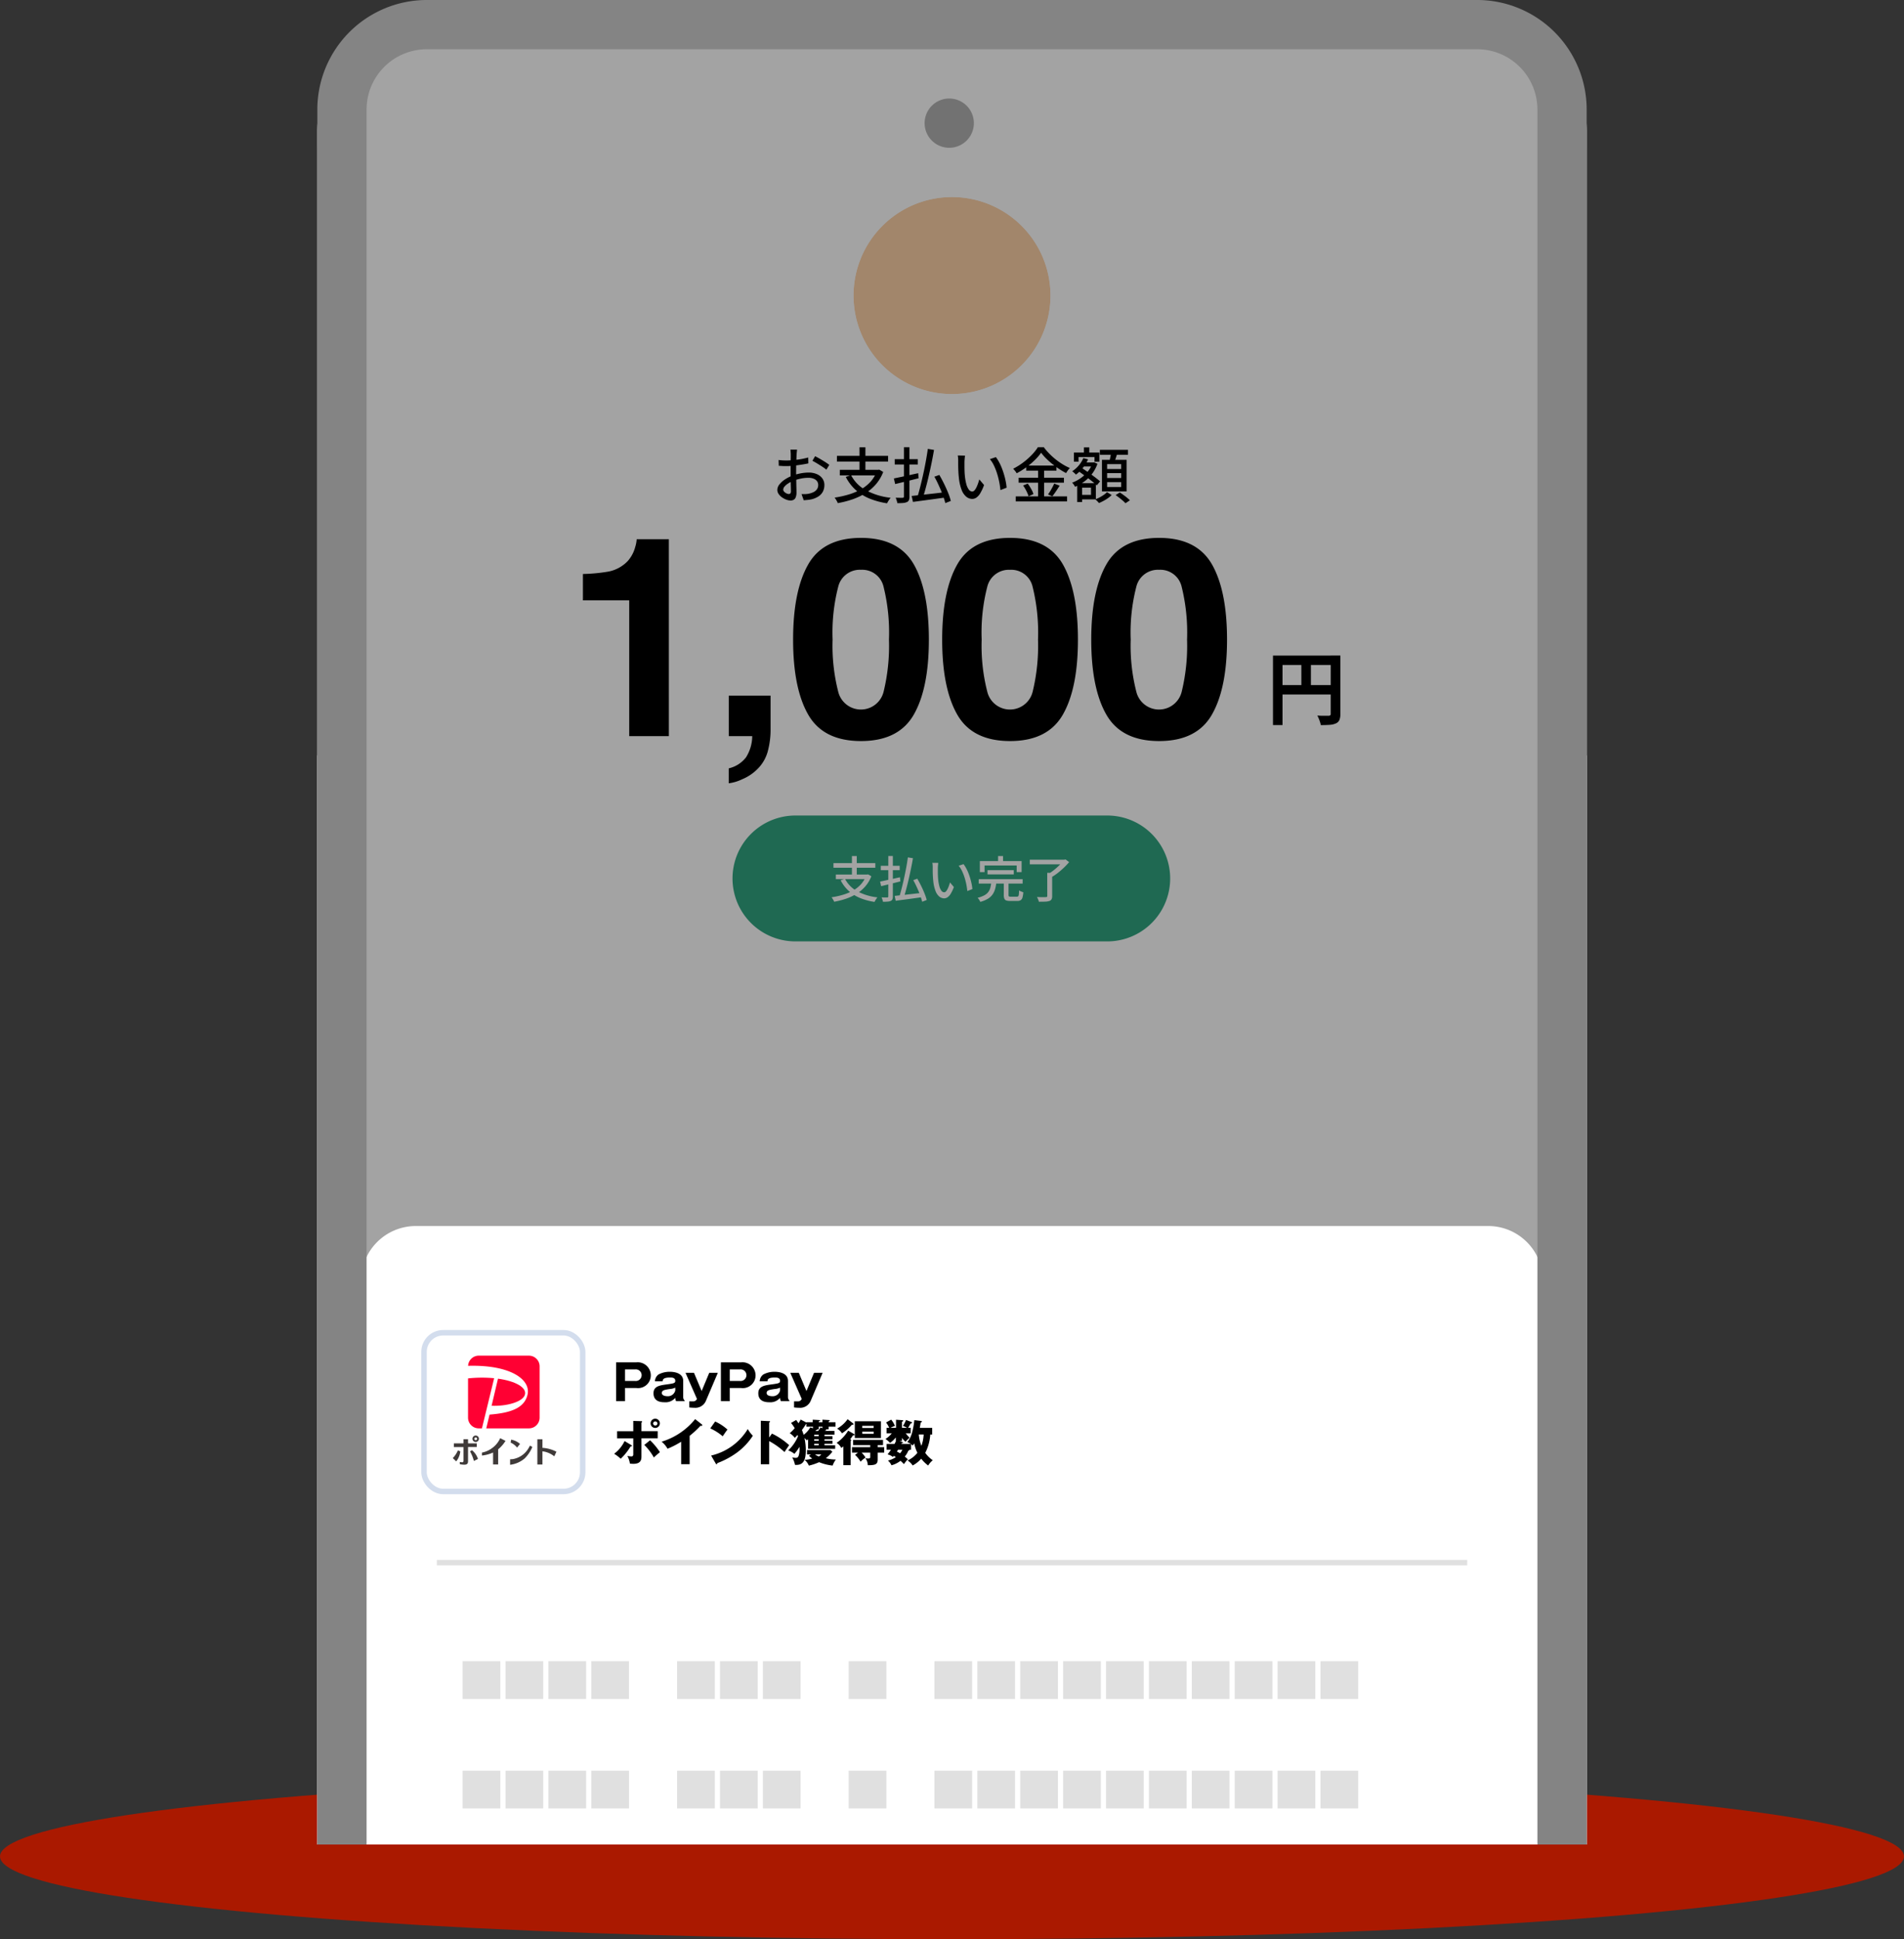
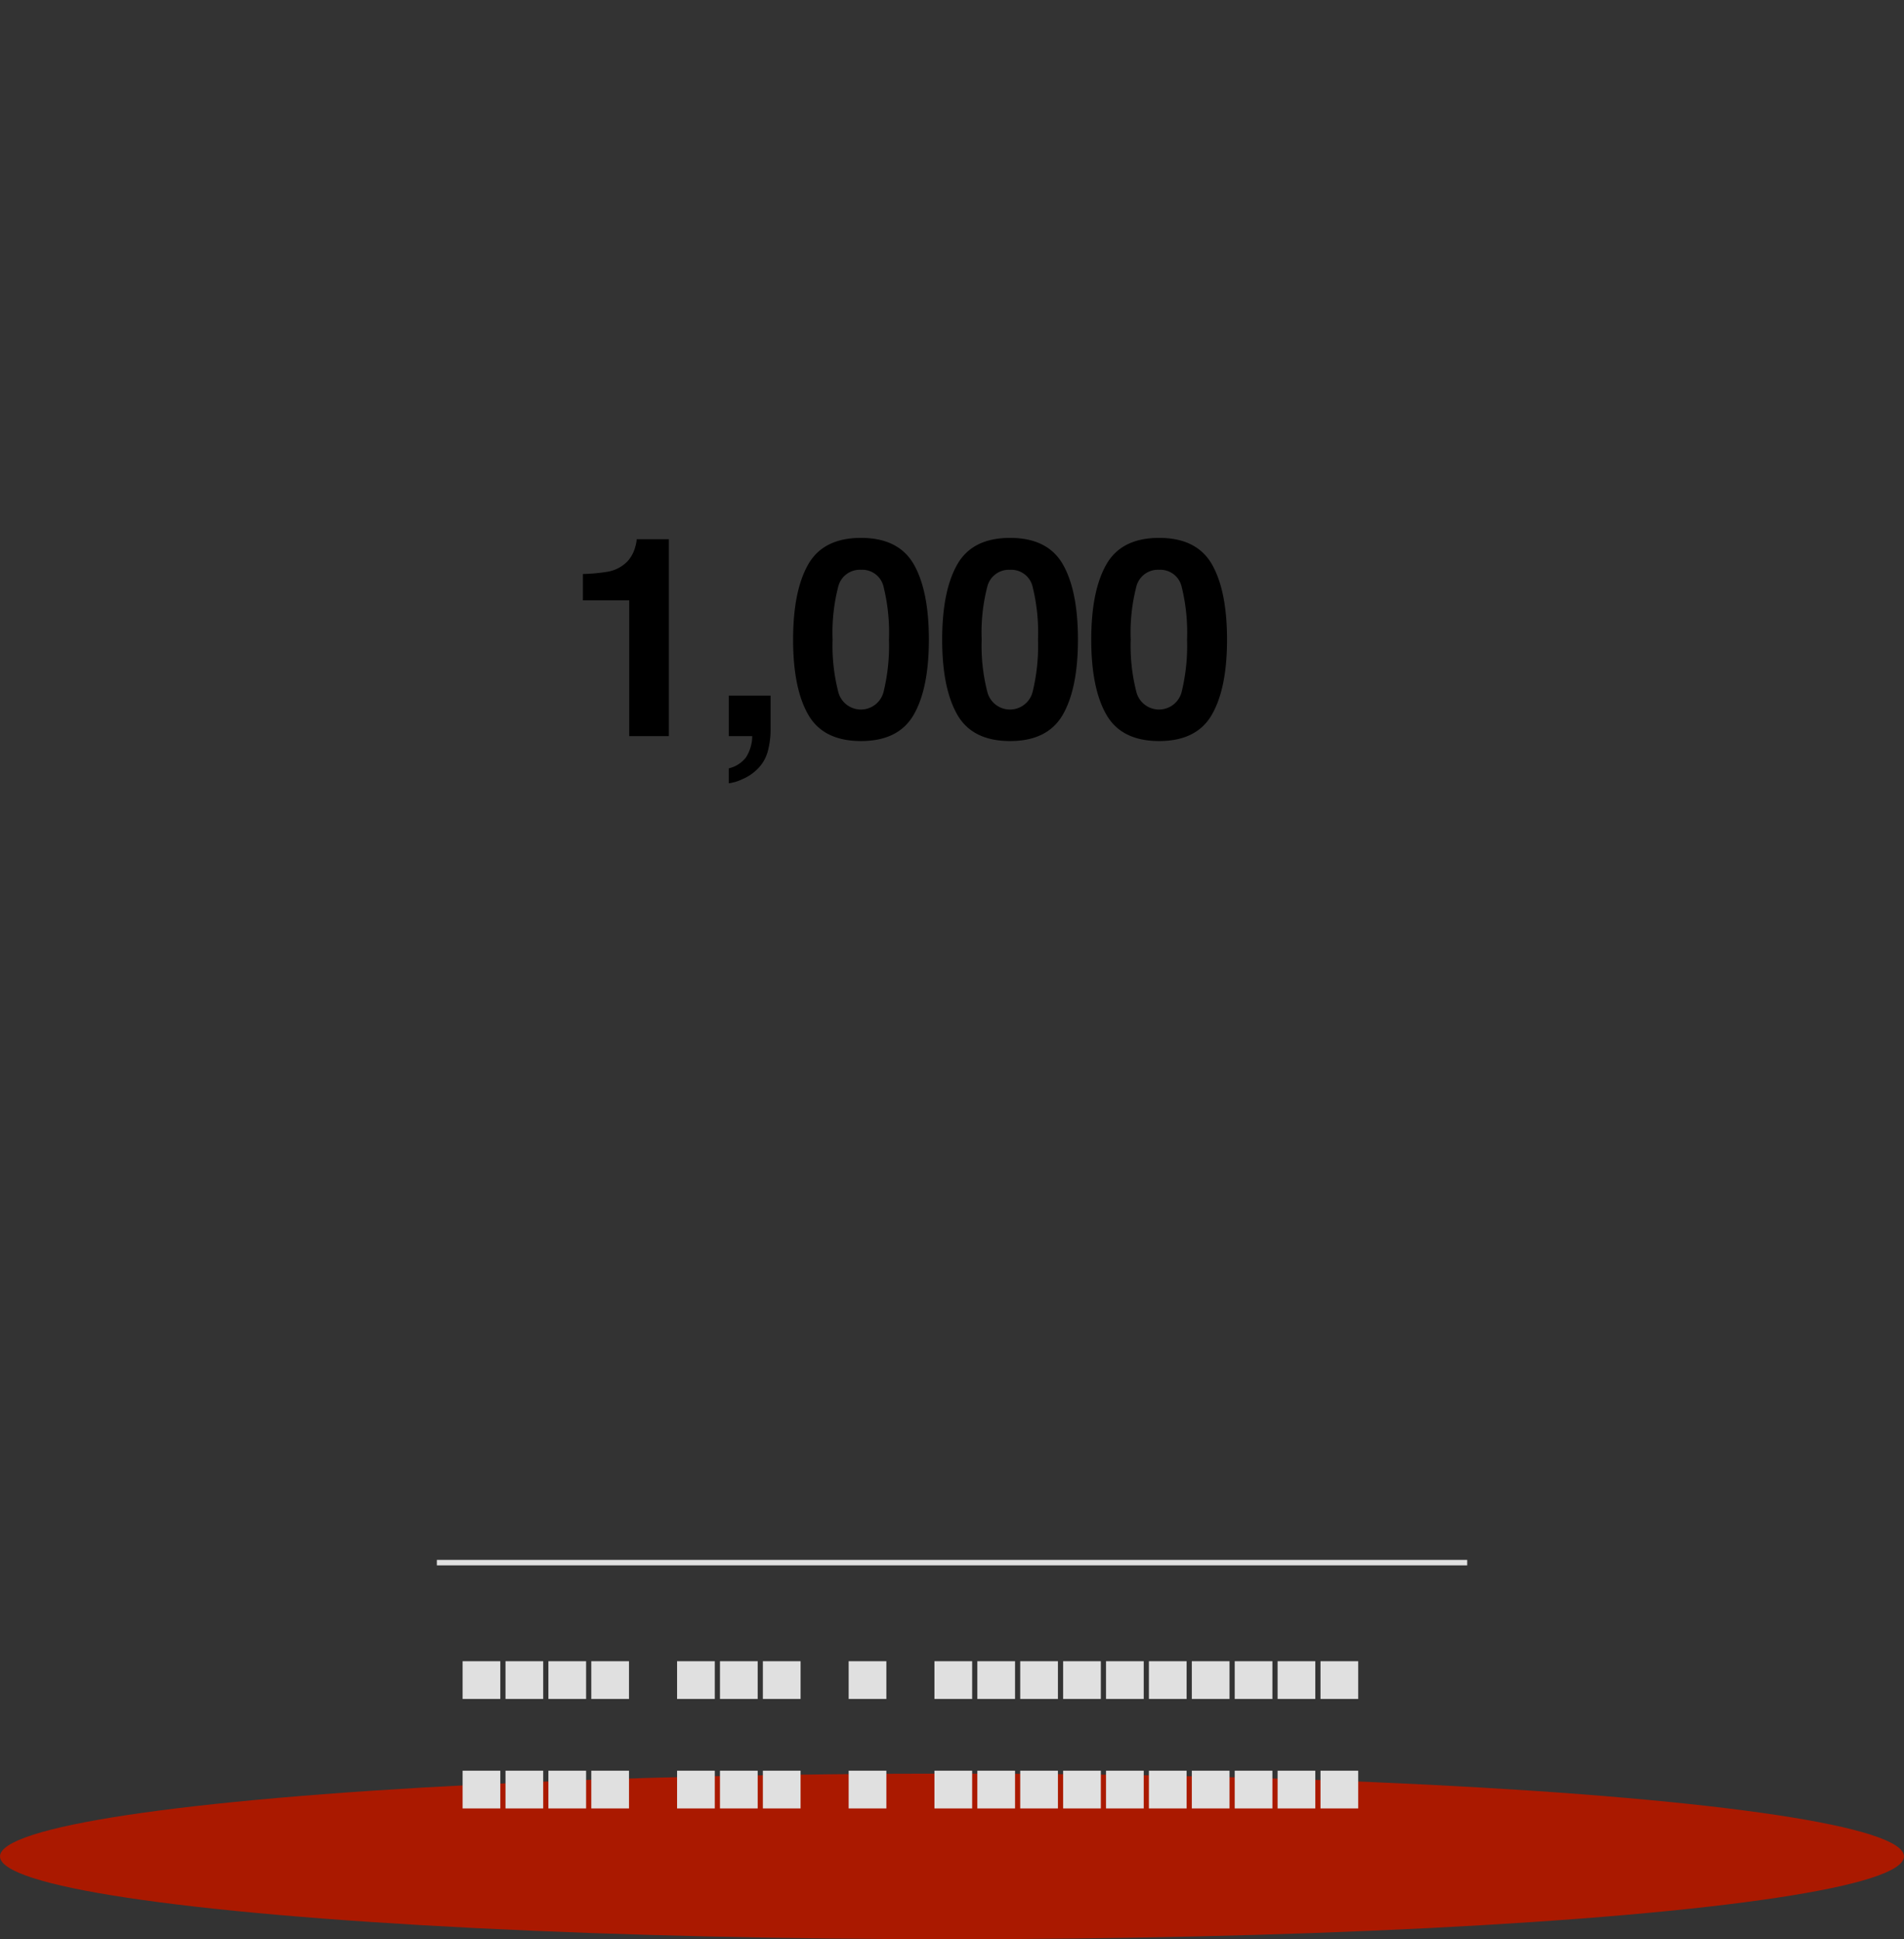
<svg xmlns="http://www.w3.org/2000/svg" width="276" height="280.999" viewBox="0 0 276 280.999">
  <rect x="0" y="0" width="276" height="280.999" fill="#333333" stroke="none" />
  <defs>
    <clipPath id="a">
-       <rect width="183.999" height="267.275" transform="translate(0.001 0.001)" fill="none" />
-     </clipPath>
+       </clipPath>
    <clipPath id="b">
      <rect width="183.999" height="337.068" transform="translate(0 3.173)" fill="none" />
    </clipPath>
    <clipPath id="d">
      <rect width="130.702" height="26.556" transform="translate(20.621 240.72)" fill="none" />
    </clipPath>
  </defs>
  <g transform="translate(-59 -337.001)">
    <ellipse cx="138" cy="12" rx="138" ry="12" transform="translate(59 594)" fill="#aa1900" />
    <g transform="translate(105 337)">
      <g clip-path="url(#a)">
        <path d="M0,109.449H184V318.034a19.034,19.034,0,0,1-19.034,19.035H19.034A19.034,19.034,0,0,1,0,318.034Z" fill="#efefef" />
        <path d="M19.034,0h145.93A19.034,19.034,0,0,1,184,19.035v299a19.035,19.035,0,0,1-19.035,19.035H19.034A19.034,19.034,0,0,1,0,318.034v-299A19.034,19.034,0,0,1,19.034,0" fill="#fff" />
        <path d="M91.6,14.277a3.569,3.569,0,1,1-3.569,3.569A3.569,3.569,0,0,1,91.6,14.277" fill="#b2b2b2" />
        <path d="M19.034,42.828h145.93A3.173,3.173,0,0,1,168.137,46V146.724a3.173,3.173,0,0,1-3.173,3.173H19.034a3.172,3.172,0,0,1-3.172-3.173V46a3.172,3.172,0,0,1,3.172-3.172" fill="#fff" />
        <path d="M92,28.553A14.276,14.276,0,1,1,77.724,42.829,14.276,14.276,0,0,1,92,28.553" fill="#fdd1a7" />
        <path d="M92,27.363A15.465,15.465,0,1,1,76.535,42.828,15.465,15.465,0,0,1,92,27.363Z" fill="none" stroke="#fff" stroke-width="2.379" />
        <path d="M138.529,94.993h9.029v1.369h-7.646v8.706h-1.383Zm.75,4.283h8.3v1.359h-8.3Zm3.362-3.535h1.386v4.214h-1.382Zm4.261-.749h1.393v8.464a2.214,2.214,0,0,1-.138.872.975.975,0,0,1-.495.489,2.46,2.46,0,0,1-.892.213q-.536.041-1.307.041a3.836,3.836,0,0,0-.115-.449c-.053-.169-.115-.336-.184-.5a4.528,4.528,0,0,0-.208-.433q.333.024.674.03t.6,0h.369a.383.383,0,0,0,.231-.074.28.28,0,0,0,.069-.214Z" />
        <path d="M69.4,118.173H114.6a9.121,9.121,0,0,1,0,18.241H69.4a9.121,9.121,0,1,1,0-18.241" fill="#31a581" />
        <path d="M79.565,126.722h.142l.129-.022.471.272a4.976,4.976,0,0,1-.872,1.466,5.439,5.439,0,0,1-1.254,1.064,7.681,7.681,0,0,1-1.537.725,11.288,11.288,0,0,1-1.735.442.872.872,0,0,0-.089-.214l-.143-.243a1.379,1.379,0,0,0-.139-.192,11.586,11.586,0,0,0,1.677-.368,7.055,7.055,0,0,0,1.452-.614,4.521,4.521,0,0,0,1.147-.917,3.862,3.862,0,0,0,.749-1.269Zm-4.747-1.656h6.067v.671H74.818Zm.343,1.656h4.618v.664H75.161Zm1.327.621a4.269,4.269,0,0,0,1.77,1.8,7.969,7.969,0,0,0,2.935.888,1.952,1.952,0,0,0-.154.2c-.054.079-.106.158-.153.238s-.088.158-.121.221a9.027,9.027,0,0,1-2.135-.581,5.676,5.676,0,0,1-1.624-1.031,5.384,5.384,0,0,1-1.145-1.518Zm1.007-3.3h.7v2.977h-.7Z" fill="#fff" />
        <path d="M81.577,127.743c.238-.048.514-.1.828-.172s.648-.139,1-.217.7-.159,1.056-.232l.05.6-.978.242-.952.238q-.46.116-.853.207Zm.1-2.285h2.741v.634H81.677Zm1.092-1.42h.657v5.846a1.078,1.078,0,0,1-.068.439.458.458,0,0,1-.238.225,1.4,1.4,0,0,1-.446.1c-.183.016-.41.025-.682.024a2.332,2.332,0,0,0-.079-.317,2.467,2.467,0,0,0-.121-.317c.176,0,.343.008.5.01s.267,0,.325,0a.189.189,0,0,0,.114-.039.157.157,0,0,0,.035-.118Zm.921,5.782c.317-.033.688-.074,1.121-.121l1.381-.154q.73-.079,1.46-.167l.021.627-1.37.19q-.693.1-1.325.178t-1.138.154Zm1.913-5.581.735.119c-.079.476-.173.971-.278,1.483s-.215,1.022-.332,1.53-.237,1-.36,1.456-.245.881-.364,1.257l-.635-.143q.171-.562.35-1.269t.346-1.47q.167-.768.307-1.528t.232-1.438m.778,3.305.585-.215q.286.486.561,1.046c.184.373.346.737.489,1.092a6.957,6.957,0,0,1,.317.946l-.657.257c-.047-.2-.116-.429-.2-.689s-.19-.528-.307-.806-.242-.556-.375-.839-.269-.545-.407-.793" fill="#fff" />
        <path d="M90.017,125.038a1.808,1.808,0,0,0-.035.242c-.011.1-.019.191-.026.286s-.01.176-.01.242v.493c0,.18,0,.365.01.555s.018.375.036.561a6.1,6.1,0,0,0,.171.985,1.943,1.943,0,0,0,.293.657.519.519,0,0,0,.415.238.364.364,0,0,0,.257-.128,1.466,1.466,0,0,0,.227-.344,3.91,3.91,0,0,0,.2-.467c.059-.169.111-.332.153-.489l.564.664a5.566,5.566,0,0,1-.453.967,1.667,1.667,0,0,1-.461.517.875.875,0,0,1-.5.159,1.106,1.106,0,0,1-.682-.246,1.921,1.921,0,0,1-.56-.81,5.493,5.493,0,0,1-.335-1.507q-.036-.318-.054-.678t-.022-.693V125.7c0-.092,0-.2-.01-.333a1.843,1.843,0,0,0-.046-.339Zm3.654.178a4.5,4.5,0,0,1,.375.581,6.083,6.083,0,0,1,.332.714q.15.385.268.785c.078.267.144.531.2.793a6.422,6.422,0,0,1,.107.743l-.735.285c-.031-.325-.079-.649-.142-.97a9.829,9.829,0,0,0-.257-1,7.287,7.287,0,0,0-.368-.935,3.538,3.538,0,0,0-.483-.761Z" fill="#fff" />
        <path d="M97.695,127.878h.728a5.334,5.334,0,0,1-.172.939,2.642,2.642,0,0,1-.367.789,2.257,2.257,0,0,1-.674.624,4.165,4.165,0,0,1-1.11.454,1.732,1.732,0,0,0-.1-.2c-.044-.075-.091-.148-.142-.218a1.169,1.169,0,0,0-.151-.171,3.893,3.893,0,0,0,.981-.361,1.77,1.77,0,0,0,.579-.488,1.822,1.822,0,0,0,.293-.624,5.122,5.122,0,0,0,.131-.747m-1.813-.476h6.361v.635H95.878Zm.159-2.626h6.053v1.6h-.714v-.957H96.721v.957h-.685Zm1.11,1.32h3.807v.613H97.147Zm1.535-2.048H99.4v1.206h-.721Zm.828,3.747h.685v1.892c0,.109.02.178.058.207a.51.51,0,0,0,.264.042h.885a.267.267,0,0,0,.192-.06.446.446,0,0,0,.093-.257,4.825,4.825,0,0,0,.036-.589,1.079,1.079,0,0,0,.179.1c.073.034.148.065.224.093s.149.052.211.071a3.435,3.435,0,0,1-.125.774.653.653,0,0,1-.268.382.93.93,0,0,1-.485.107h-1.031a1.681,1.681,0,0,1-.564-.074.466.466,0,0,1-.278-.268,1.4,1.4,0,0,1-.079-.521Z" fill="#fff" />
-         <path d="M103.277,124.573h5.082v.671h-5.082Zm2.527,1.9h.714v3.37a.963.963,0,0,1-.093.475.555.555,0,0,1-.317.243,2.314,2.314,0,0,1-.608.093c-.246.009-.549.014-.906.014a1.948,1.948,0,0,0-.11-.342,2.671,2.671,0,0,0-.168-.344c.185.01.368.016.545.018s.335,0,.468,0a2.751,2.751,0,0,0,.279-.007.247.247,0,0,0,.159-.036.16.16,0,0,0,.044-.128Zm2.305-1.9h.186l.158-.044.528.393a9.446,9.446,0,0,1-.732.779q-.417.4-.872.76a7.534,7.534,0,0,1-.9.617,1.1,1.1,0,0,0-.132-.164c-.055-.057-.11-.114-.168-.172a1.135,1.135,0,0,0-.159-.135,7.134,7.134,0,0,0,.6-.407q.3-.228.585-.486t.518-.506a4.289,4.289,0,0,0,.385-.464Z" fill="#fff" />
        <path d="M69.544,65.15a1.421,1.421,0,0,0-.026.2c-.006.079-.013.158-.022.245s-.016.159-.021.231c-.007.15-.014.33-.023.536s-.017.43-.026.672-.014.483-.016.724-.005.476-.005.693,0,.481.009.759.012.555.017.825.012.522.018.751.008.411.008.544a1.918,1.918,0,0,1-.109.724.7.7,0,0,1-.3.366.9.9,0,0,1-.449.106,1.792,1.792,0,0,1-.61-.122,2.724,2.724,0,0,1-.629-.332,1.922,1.922,0,0,1-.488-.489,1.026,1.026,0,0,1-.192-.593,1.3,1.3,0,0,1,.309-.8,3.351,3.351,0,0,1,.816-.728,5.319,5.319,0,0,1,1.073-.541,7.512,7.512,0,0,1,1.213-.333,6.443,6.443,0,0,1,1.126-.112,2.948,2.948,0,0,1,1.169.219,1.865,1.865,0,0,1,.814.625,1.6,1.6,0,0,1,.3.968,2.065,2.065,0,0,1-.205.924,1.853,1.853,0,0,1-.624.7,3.2,3.2,0,0,1-1.056.447,5.13,5.13,0,0,1-.58.085c-.189.019-.365.032-.528.045L70.19,71.6c.175,0,.351,0,.532,0a3.081,3.081,0,0,0,.515-.061,2.808,2.808,0,0,0,.68-.223,1.325,1.325,0,0,0,.5-.41,1.041,1.041,0,0,0,.188-.624.891.891,0,0,0-.184-.572,1.127,1.127,0,0,0-.5-.352,1.952,1.952,0,0,0-.714-.123,5.385,5.385,0,0,0-1.125.117,7.008,7.008,0,0,0-1.1.327,3.876,3.876,0,0,0-.733.377,2.313,2.313,0,0,0-.524.448.7.7,0,0,0-.191.441.405.405,0,0,0,.087.249.865.865,0,0,0,.214.2,1.188,1.188,0,0,0,.266.141.75.75,0,0,0,.253.051.271.271,0,0,0,.213-.092.454.454,0,0,0,.083-.309q0-.244-.013-.689c-.008-.3-.016-.624-.022-.981s-.008-.7-.008-1.035c0-.249,0-.51,0-.781s.005-.53.008-.78.007-.471.01-.662,0-.332,0-.421a2.118,2.118,0,0,0-.009-.226c-.009-.086-.012-.174-.017-.257a1.42,1.42,0,0,0-.027-.2Zm-2.678,1.507c.25.03.465.048.646.058s.351.012.515.012c.214,0,.459-.011.732-.035s.552-.052.833-.086.559-.079.829-.136.516-.114.737-.179l.018.855q-.348.079-.773.148c-.282.045-.566.089-.855.127s-.56.067-.82.088-.487.03-.684.03c-.262,0-.483,0-.663-.014s-.343-.017-.489-.031Zm5.287-.549c.215.106.455.235.719.389s.518.307.759.461c.2.126.394.262.581.407l-.428.7a3.3,3.3,0,0,0-.414-.322c-.172-.116-.355-.238-.55-.358s-.384-.238-.567-.345-.344-.195-.484-.266Z" />
        <path d="M81.121,68.082h.174l.159-.027.576.332a6.058,6.058,0,0,1-1.064,1.792,6.628,6.628,0,0,1-1.532,1.3,9.328,9.328,0,0,1-1.88.885,13.588,13.588,0,0,1-2.12.541,1.034,1.034,0,0,0-.108-.262c-.056-.1-.114-.2-.175-.3a1.607,1.607,0,0,0-.17-.238,14.063,14.063,0,0,0,2.05-.45,8.55,8.55,0,0,0,1.775-.75,5.492,5.492,0,0,0,1.4-1.116,4.693,4.693,0,0,0,.916-1.553Zm-5.8-2.024h7.415v.82H75.319Zm.419,2.024h5.645v.811H75.741Zm1.623.759a5.2,5.2,0,0,0,2.163,2.2A9.7,9.7,0,0,0,83.11,72.13a2.376,2.376,0,0,0-.187.237c-.067.1-.13.194-.188.293s-.108.189-.148.271a11.029,11.029,0,0,1-2.609-.714A6.939,6.939,0,0,1,78,70.961a6.6,6.6,0,0,1-1.4-1.855Zm1.23-4.031h.855v3.636h-.855Z" />
        <path d="M83.574,69.329l1.012-.209q.576-.122,1.221-.267T87.1,68.57l.061.732-1.195.3-1.165.288q-.562.14-1.042.252Zm.122-2.793h3.35v.776H83.7ZM85.031,64.8h.8v7.144a1.324,1.324,0,0,1-.079.537.56.56,0,0,1-.292.275,1.706,1.706,0,0,1-.545.127q-.336.028-.833.03a2.911,2.911,0,0,0-.1-.392,3.1,3.1,0,0,0-.148-.4c.215.006.42.011.614.013s.328,0,.4,0a.241.241,0,0,0,.139-.048.191.191,0,0,0,.044-.145Zm1.125,7.067,1.37-.149,1.688-.188q.894-.1,1.784-.205l.026.768-1.675.231q-.846.117-1.618.218t-1.392.188Zm2.338-6.821.9.149q-.148.873-.34,1.81t-.407,1.871q-.213.935-.44,1.78t-.445,1.536l-.776-.175q.21-.69.427-1.549t.423-1.8q.206-.94.375-1.868t.284-1.758m.952,4.04.714-.262q.348.593.684,1.278t.6,1.335a8.42,8.42,0,0,1,.384,1.156l-.8.313c-.058-.243-.141-.525-.249-.841s-.232-.646-.375-.986-.3-.682-.457-1.025-.329-.666-.5-.968" />
        <path d="M93.893,66.024a2.707,2.707,0,0,0-.043.3c-.011.116-.023.233-.031.348s-.013.216-.013.3q0,.271,0,.6t.012.675q.009.344.045.686a7.551,7.551,0,0,0,.209,1.2,2.342,2.342,0,0,0,.358.8.625.625,0,0,0,.505.287.426.426,0,0,0,.317-.158,1.778,1.778,0,0,0,.28-.418,4.936,4.936,0,0,0,.237-.573c.073-.205.136-.406.188-.6l.69.812A6.823,6.823,0,0,1,96.1,71.47a2.047,2.047,0,0,1-.563.634,1.081,1.081,0,0,1-.61.192,1.369,1.369,0,0,1-.834-.3A2.35,2.35,0,0,1,93.4,71a6.713,6.713,0,0,1-.41-1.84c-.03-.256-.051-.532-.066-.829s-.023-.578-.026-.847,0-.488,0-.662c0-.111,0-.246-.013-.406A2.24,2.24,0,0,0,92.833,66Zm4.467.217a5.448,5.448,0,0,1,.458.714,7.269,7.269,0,0,1,.406.878c.122.314.23.634.327.96s.176.649.238.968a8.133,8.133,0,0,1,.13.906l-.9.351a11.818,11.818,0,0,0-.488-2.413,8.832,8.832,0,0,0-.45-1.143,4.332,4.332,0,0,0-.589-.929Z" />
        <path d="M104.921,65.6a7.615,7.615,0,0,1-.911,1.06,11.33,11.33,0,0,1-1.231,1.043,11.078,11.078,0,0,1-1.409.881,1.294,1.294,0,0,0-.13-.218c-.059-.08-.122-.159-.188-.238s-.13-.147-.188-.205a9.462,9.462,0,0,0,1.446-.9,10.2,10.2,0,0,0,1.256-1.11,7.032,7.032,0,0,0,.89-1.116h.847a8.246,8.246,0,0,0,.793.928,10.068,10.068,0,0,0,.933.843,9.806,9.806,0,0,0,1.016.713,8.028,8.028,0,0,0,1.038.537,2.7,2.7,0,0,0-.292.349,4.339,4.339,0,0,0-.249.384,11,11,0,0,1-1.02-.6q-.516-.34-1-.733a11.349,11.349,0,0,1-.894-.8,7.083,7.083,0,0,1-.707-.811m-3.682,6.325h7.442v.724H101.24Zm.419-2.7h6.569v.714h-6.569Zm.646,1.117.671-.271a5.753,5.753,0,0,1,.341.5c.111.18.209.36.3.537a2.318,2.318,0,0,1,.183.484l-.706.317a2.73,2.73,0,0,0-.175-.488q-.122-.27-.279-.555a4.764,4.764,0,0,0-.331-.52m.453-2.887h4.38v.733h-4.38Zm1.719.287h.872v4.553h-.872Zm2.338,2.321.785.3c-.169.273-.347.548-.537.828s-.361.518-.518.714l-.629-.271a5.43,5.43,0,0,0,.323-.484c.11-.182.217-.371.317-.562s.188-.367.257-.524" />
        <path d="M112.345,67.018h.131l.131-.026.476.218a5.348,5.348,0,0,1-.781,1.457,5.592,5.592,0,0,1-1.127,1.11,6.59,6.59,0,0,1-1.329.763,3.071,3.071,0,0,0-.193-.309,2.025,2.025,0,0,0-.237-.293,5.237,5.237,0,0,0,1.216-.635,5.1,5.1,0,0,0,1.042-.964,3.792,3.792,0,0,0,.672-1.2Zm-1.311-.635.69.175a5.216,5.216,0,0,1-.759,1.247,5.77,5.77,0,0,1-.994.969,2.008,2.008,0,0,0-.153-.153l-.205-.188a1.547,1.547,0,0,0-.184-.148,4.328,4.328,0,0,0,.943-.833,4.015,4.015,0,0,0,.662-1.069m-1.36-.811h3.69v1.336h-.707v-.683h-2.312v.681h-.671Zm.476,4.449h.707v2.73h-.707Zm.091-1.8.444-.5q.341.227.729.493c.259.177.514.358.768.54s.492.361.714.532.414.328.572.467l-.481.576c-.145-.139-.327-.3-.545-.476s-.454-.361-.707-.555-.507-.381-.763-.567-.5-.358-.732-.515m.3,1.8h2.312v2.347h-2.312v-.654h1.609V70.666h-1.6Zm.227-3h1.719v.576h-1.719Zm.358-2.189h.776V66.1h-.776Zm3.341,6.49.68.419a4.285,4.285,0,0,1-.528.441,6.224,6.224,0,0,1-.649.4,6.834,6.834,0,0,1-.663.318,3.264,3.264,0,0,0-.249-.276c-.1-.1-.2-.19-.284-.264a4.985,4.985,0,0,0,.641-.289,5.676,5.676,0,0,0,.606-.371,2.693,2.693,0,0,0,.446-.379m-1.031-6.133h4.075V65.9h-4.075Zm.3,1.448h3.577v4.578h-3.574Zm.75,1.334h2.041v-.707h-2.041Zm0,1.3h2.041v-.707h-2.041Zm0,1.309h2.041v-.714h-2.041Zm.585-5.025.9.113q-.114.384-.243.768c-.089.256-.169.476-.246.663l-.7-.131c.041-.133.079-.284.114-.449s.068-.333.1-.5.056-.323.074-.462m.645,6.194.611-.384c.163.105.337.225.524.358s.362.269.527.406.3.26.414.37l-.644.428a4.6,4.6,0,0,0-.39-.375c-.158-.14-.331-.281-.514-.423s-.359-.269-.528-.38" />
        <g opacity="0.36" style="isolation:isolate">
          <g clip-path="url(#b)">
            <g clip-path="url(#b)">
              <path d="M19.034,3.173h145.93A19.034,19.034,0,0,1,184,22.207v299a19.035,19.035,0,0,1-19.035,19.035H19.034A19.034,19.034,0,0,1,0,321.206v-299A19.034,19.034,0,0,1,19.034,3.173" />
            </g>
          </g>
        </g>
        <path d="M14.276,178.449H169.724a7.931,7.931,0,0,1,7.931,7.931V348.172a7.931,7.931,0,0,1-7.931,7.931H14.276a7.931,7.931,0,0,1-7.931-7.931V186.38a7.931,7.931,0,0,1,7.931-7.931" fill="#fff" />
        <path d="M14.276,177.656H169.724a7.931,7.931,0,0,1,7.931,7.931v45.207H6.345V185.587a7.931,7.931,0,0,1,7.931-7.931" fill="#fff" />
        <path d="M43.313,197.408h2.935a1.9,1.9,0,0,1,2.082,1.706c.006.06.01.12.01.18a1.849,1.849,0,0,1-2.092,1.835H44.6v1.906H43.313Zm1.285,2.7H46.1a.841.841,0,1,0,.136-1.677.773.773,0,0,0-.136,0H44.6Z" />
        <path d="M52.008,203.035a1,1,0,0,1-.121-.485,1.834,1.834,0,0,1-1.564.643c-.493,0-1.592-.08-1.592-1.3,0-1.021.878-1.143,1.92-1.286,1-.142,1.236-.172,1.236-.514,0-.463-.457-.485-.749-.485-1.065,0-1.072.351-1.072.55H48.938a1.271,1.271,0,0,1,.528-.993,3.4,3.4,0,0,1,1.65-.386c.614,0,1.92.164,1.92,1.328v2.364a.667.667,0,0,0,.2.47v.094Zm-.121-1.963a2.213,2.213,0,0,1-.814.206c-.75.114-1.135.172-1.135.579,0,.463.771.463.813.463a1.091,1.091,0,0,0,1.136-.842Z" />
        <path d="M58.055,198.93l-1.728,4.055a1.651,1.651,0,0,1-1.671,1.007,5.971,5.971,0,0,1-.743-.05v-.878h.537a.575.575,0,0,0,.578-.357l-1.657-3.777H54.6l1.11,2.635,1.1-2.635Z" />
        <path d="M58.5,197.408h2.935a1.9,1.9,0,0,1,2.082,1.707,1.773,1.773,0,0,1,.009.179,1.846,1.846,0,0,1-1.843,1.851,1.866,1.866,0,0,1-.248-.016h-1.65v1.906H58.5Zm1.286,2.7h1.507a.841.841,0,1,0,.136-1.677.773.773,0,0,0-.136,0H59.788Z" />
        <path d="M67.2,203.035a1,1,0,0,1-.121-.485,1.834,1.834,0,0,1-1.564.643c-.493,0-1.592-.08-1.592-1.3,0-1.021.878-1.143,1.92-1.286,1-.142,1.236-.172,1.236-.514,0-.463-.457-.485-.749-.485-1.065,0-1.072.351-1.072.55H64.127a1.271,1.271,0,0,1,.528-.993,3.4,3.4,0,0,1,1.65-.386c.614,0,1.92.164,1.92,1.328v2.364a.667.667,0,0,0,.2.47v.094Zm-.121-1.963a2.213,2.213,0,0,1-.814.206c-.75.114-1.135.172-1.135.579,0,.463.771.463.813.463a1.091,1.091,0,0,0,1.136-.842Z" />
        <path d="M73.244,198.93l-1.728,4.055a1.651,1.651,0,0,1-1.671,1.007,5.971,5.971,0,0,1-.743-.05v-.878h.537a.575.575,0,0,0,.578-.357L68.56,198.93h1.233l1.111,2.635L72,198.93Z" />
        <path d="M45.491,209.388c.079.044.114.071.114.121,0,.092-.15.079-.193.079a8.523,8.523,0,0,1-1.435,1.792,5.762,5.762,0,0,0-.952-.722,4.99,4.99,0,0,0,1.513-1.842Zm.307-3.49,1.178.036c.035,0,.107.007.107.079s-.058.093-.1.121v1.251h2.356v1.031H46.983v2.55c0,.463,0,1.149-1.185,1.149a3.943,3.943,0,0,1-.486-.036,3.521,3.521,0,0,0-.371-1.11,3.213,3.213,0,0,0,.586.071c.271,0,.271-.193.271-.372v-2.249H43.456v-1.031H45.8Zm2.435,2.806a9.455,9.455,0,0,1,1.427,1.721c-.385.322-.555.464-.878.771a8.332,8.332,0,0,0-1.385-1.821Zm1.42-2.459a.671.671,0,1,1-.671-.671.67.67,0,0,1,.671.671m-.985,0a.317.317,0,0,0,.317.317.307.307,0,0,0,.317-.3.054.054,0,0,0,0-.018.317.317,0,0,0-.628,0" />
        <path d="M53.971,212.166h-1.23v-3.252a12.9,12.9,0,0,1-1.978,1.014,3.467,3.467,0,0,0-.857-1.021,9.954,9.954,0,0,0,4.862-3.271l.952.751a.164.164,0,0,1,.085.136c0,.064-.057.091-.115.091a.46.46,0,0,1-.142-.02,14.012,14.012,0,0,1-1.578,1.464Z" />
        <path d="M57.667,205.982a6.854,6.854,0,0,1,1.786,1.172c-.172.207-.222.286-.693.97a7.339,7.339,0,0,0-1.8-1.141Zm-.585,4.934a8.45,8.45,0,0,0,5.314-3.842,4.521,4.521,0,0,0,.735.972,9.416,9.416,0,0,1-2.221,2.379,11.9,11.9,0,0,1-2.942,1.593c0,.079-.036.158-.1.158-.042,0-.071-.021-.114-.1Z" />
        <path d="M65.9,207.732a10.285,10.285,0,0,1,2.492,1.677c-.317.464-.357.515-.671,1a10.619,10.619,0,0,0-2.228-1.587v3.35H64.285v-6.3l1.207.056c.05,0,.136.007.136.079s-.08.1-.136.115V208.3Z" />
        <path d="M69.41,205.761c.085.115.171.221.335.476a5.248,5.248,0,0,0,.318-.536l.828.429v-.044h.921v-.37l.971.058c.036,0,.086.013.086.07s-.086.094-.193.122v.12h.542v-.37l.972.058c.043,0,.086.02.086.07,0,.072-.1.1-.159.122v.12h1v.643h-1v.386h-.457c.079.029.128.065.128.093,0,.065-.106.071-.15.071a.541.541,0,0,1-.064.071h1.386v.544H73.52v.22h1.158v.437H73.52v.221h1.158v.436H73.52v.221h1.543v.512H71.141v-1.384l-.185.158a4.533,4.533,0,0,0-.343-.336,8.509,8.509,0,0,1,.193,1.814c0,1.792-.643,2.121-1.564,2.077a3.608,3.608,0,0,0-.406-1.086,2.7,2.7,0,0,0,.506.065c.257,0,.379-.085.476-.476a3.769,3.769,0,0,0,.072-1.121,6.067,6.067,0,0,1-.736,1.015,2.956,2.956,0,0,0-.9-.494,6.01,6.01,0,0,0,1.421-2.042c-.014-.043-.043-.129-.071-.207a5.119,5.119,0,0,1-.386.421,3.2,3.2,0,0,0-.742-.671,5.821,5.821,0,0,0,.728-.728,7.453,7.453,0,0,0-.536-.758Zm2.435,1.2v-.229h-.958v-.414h-.035a8.916,8.916,0,0,1-.607.9,7.318,7.318,0,0,1,.25.692,3.4,3.4,0,0,0,.957-1.072Zm-.293,3.79h-.569v-.627h3.41l.264.238a4.85,4.85,0,0,1-.952.941,5.652,5.652,0,0,0,1.464.186,3.194,3.194,0,0,0-.471.878,7.152,7.152,0,0,1-1.963-.492,7.959,7.959,0,0,1-1.485.5,2.224,2.224,0,0,0-.622-.843,3.911,3.911,0,0,0,1.11-.185,3.472,3.472,0,0,1-.475-.4Zm1.121-2.855H72.03v.22h.643Zm-.643.879h.643v-.221H72.03Zm0,.656h.643v-.221H72.03Zm.107,1.32a3.506,3.506,0,0,0,.543.3,1.43,1.43,0,0,0,.378-.3Zm.243-3.634c.036.014.064.036.064.065,0,.05-.057.057-.185.071-.015.028-.043.072-.057.1h.385a4.19,4.19,0,0,0,.35-.507l.278.1v-.214h-.542v.385Z" />
        <path d="M77.782,207.789c.05.029.086.065.086.1,0,.107-.143.1-.214.093a4.345,4.345,0,0,1-.407.555c.057.051.136.109.136.164,0,.036-.029.073-.08.109v3.5H76.248v-2.721c-.1.079-.2.153-.3.222a1.738,1.738,0,0,0-.678-.728,5.77,5.77,0,0,0,1.678-1.779Zm-.121-1.536a.113.113,0,0,1,.057.1c0,.079-.057.107-.128.107a.409.409,0,0,1-.093-.014,6.605,6.605,0,0,1-1.449,1.25,1.837,1.837,0,0,0-.707-.679,4.7,4.7,0,0,0,1.528-1.371Zm.714,4.235H77.5V209.7h2.641v-.3H77.668v-.749H82v.749h-.77v.3h.94v.793h-.942v1c0,.664-.286.834-1.436.82a1.746,1.746,0,0,0-.349-1.012,2.491,2.491,0,0,0,.385.041c.293,0,.317-.072.317-.249v-.6H78.9a4.142,4.142,0,0,1,.571.714,3.6,3.6,0,0,0-.721.6,4.221,4.221,0,0,0-.8-.985Zm3.321-2.114H77.912v-2.428H81.7Zm-1.05-1.763H78.993v.307h1.649ZM79,207.76h1.65v-.307H79Z" />
        <path d="M86.07,210.067h-.242c.006.05,0,.092-.144.128a3.71,3.71,0,0,1-.528.872c.2.165.328.28.443.386a5.251,5.251,0,0,0-.564.707c-.279-.293-.471-.457-.5-.485a3.689,3.689,0,0,1-1.306.649,2.062,2.062,0,0,0-.515-.685,3.572,3.572,0,0,0,1.149-.492l-.292-.187c-.036.036-.086.1-.136.165a1.788,1.788,0,0,0-.771-.372c.272-.364.4-.534.493-.685h-.635v-.829h1.143c.149-.292.164-.328.221-.435h-.028v-.514a4.056,4.056,0,0,1-.836.793,2.9,2.9,0,0,0-.671-.564,3.756,3.756,0,0,0,.921-.821h-.75v-.8H82.9a4.264,4.264,0,0,0-.456-.777l.742-.408a3.609,3.609,0,0,1,.543.9,5,5,0,0,0-.65.284h.807v-1.17l.957.065a.079.079,0,0,1,.079.079c0,.064-.036.086-.171.149v.878h.728a3.166,3.166,0,0,0-.585-.278,5.017,5.017,0,0,0,.442-.863l.757.285c.08.029.115.065.115.107,0,.086-.086.107-.2.122-.122.214-.293.514-.372.627h.372v.8h-.714a6.2,6.2,0,0,0,.555.635,5.737,5.737,0,0,0-.592.585,3.981,3.981,0,0,1-.507-.555v.442h-.343l.386.151c.035.014.107.042.107.1s-.064.065-.2.079l-.05.107h1.407a2.982,2.982,0,0,0-.542-.271,3.617,3.617,0,0,0,.692-1.363,11.64,11.64,0,0,0,.335-1.824l1,.12c.057.008.092.036.092.086s-.021.071-.178.159c-.021.178-.05.349-.128.755h1.8v.966h-.278a6.677,6.677,0,0,1-.729,2.655,4.263,4.263,0,0,0,1.093,1.071,2.719,2.719,0,0,0-.665.764,4.991,4.991,0,0,1-1.013-.993,4.1,4.1,0,0,1-1.242.985,2.28,2.28,0,0,0-.736-.72,3.932,3.932,0,0,0,1.427-1.11,5.2,5.2,0,0,1-.457-1.379,1.938,1.938,0,0,1-.238.318,2.09,2.09,0,0,0-.221-.2Zm-1.885,0c-.057.092-.142.227-.171.271.164.085.317.164.464.25a2.72,2.72,0,0,0,.335-.521Zm3-2.206a5.621,5.621,0,0,0,.378,1.642,5.425,5.425,0,0,0,.329-1.642Z" />
        <path d="M168.137,337.069H15.862A15.88,15.88,0,0,1,0,321.207V15.863A15.88,15.88,0,0,1,15.862,0H168.137A15.88,15.88,0,0,1,184,15.863V321.207a15.879,15.879,0,0,1-15.862,15.862M15.862,7.139a8.734,8.734,0,0,0-8.724,8.724V321.207a8.734,8.734,0,0,0,8.724,8.724H168.137a8.734,8.734,0,0,0,8.724-8.724V15.863a8.734,8.734,0,0,0-8.724-8.724Z" fill="#848484" />
      </g>
      <g clip-path="url(#d)">
        <rect width="5.466" height="5.467" transform="translate(21.058 240.72)" fill="#e0e0e0" />
        <rect width="5.466" height="5.467" transform="translate(27.276 240.72)" fill="#e0e0e0" />
        <rect width="5.466" height="5.467" transform="translate(33.494 240.72)" fill="#e0e0e0" />
        <rect width="5.466" height="5.467" transform="translate(39.712 240.72)" fill="#e0e0e0" />
        <rect width="5.466" height="5.467" transform="translate(52.148 240.72)" fill="#e0e0e0" />
        <rect width="5.466" height="5.467" transform="translate(58.366 240.72)" fill="#e0e0e0" />
        <rect width="5.466" height="5.467" transform="translate(64.584 240.72)" fill="#e0e0e0" />
        <rect width="5.466" height="5.467" transform="translate(77.02 240.72)" fill="#e0e0e0" />
        <rect width="5.466" height="5.467" transform="translate(89.455 240.72)" fill="#e0e0e0" />
        <rect width="5.466" height="5.467" transform="translate(95.673 240.72)" fill="#e0e0e0" />
        <rect width="5.466" height="5.467" transform="translate(101.89 240.72)" fill="#e0e0e0" />
        <rect width="5.466" height="5.467" transform="translate(108.108 240.72)" fill="#e0e0e0" />
        <rect width="5.467" height="5.467" transform="translate(114.326 240.72)" fill="#e0e0e0" />
        <rect width="5.467" height="5.467" transform="translate(120.544 240.72)" fill="#e0e0e0" />
        <rect width="5.467" height="5.467" transform="translate(126.762 240.72)" fill="#e0e0e0" />
        <rect width="5.466" height="5.467" transform="translate(132.981 240.72)" fill="#e0e0e0" />
        <rect width="5.466" height="5.467" transform="translate(139.199 240.72)" fill="#e0e0e0" />
        <rect width="5.466" height="5.467" transform="translate(145.416 240.72)" fill="#e0e0e0" />
        <rect width="5.466" height="5.467" transform="translate(21.058 256.582)" fill="#e0e0e0" />
        <rect width="5.466" height="5.467" transform="translate(27.276 256.582)" fill="#e0e0e0" />
        <rect width="5.466" height="5.467" transform="translate(33.494 256.582)" fill="#e0e0e0" />
        <rect width="5.466" height="5.467" transform="translate(39.712 256.582)" fill="#e0e0e0" />
        <rect width="5.466" height="5.467" transform="translate(52.148 256.582)" fill="#e0e0e0" />
        <rect width="5.466" height="5.467" transform="translate(58.366 256.582)" fill="#e0e0e0" />
        <rect width="5.466" height="5.467" transform="translate(64.584 256.582)" fill="#e0e0e0" />
        <rect width="5.466" height="5.467" transform="translate(77.02 256.582)" fill="#e0e0e0" />
        <rect width="5.466" height="5.467" transform="translate(89.455 256.582)" fill="#e0e0e0" />
        <rect width="5.466" height="5.467" transform="translate(95.673 256.582)" fill="#e0e0e0" />
        <rect width="5.466" height="5.467" transform="translate(101.89 256.582)" fill="#e0e0e0" />
        <rect width="5.466" height="5.467" transform="translate(108.108 256.582)" fill="#e0e0e0" />
        <rect width="5.467" height="5.467" transform="translate(114.326 256.582)" fill="#e0e0e0" />
        <rect width="5.467" height="5.467" transform="translate(120.544 256.582)" fill="#e0e0e0" />
        <rect width="5.467" height="5.467" transform="translate(126.762 256.582)" fill="#e0e0e0" />
        <rect width="5.466" height="5.467" transform="translate(132.981 256.582)" fill="#e0e0e0" />
        <rect width="5.466" height="5.467" transform="translate(139.199 256.582)" fill="#e0e0e0" />
        <rect width="5.466" height="5.467" transform="translate(145.416 256.582)" fill="#e0e0e0" />
      </g>
      <g clip-path="url(#a)">
        <path d="M18.241,192.724H35.689a3.173,3.173,0,0,1,3.173,3.172v17.449a3.173,3.173,0,0,1-3.173,3.172H18.241a3.172,3.172,0,0,1-3.172-3.172V195.9a3.172,3.172,0,0,1,3.172-3.172" fill="#fff" />
        <rect width="23" height="23" rx="2.776" transform="translate(15.465 193.121)" fill="none" stroke="#d3dded" stroke-width="0.793" />
        <path d="M30.684,196.44A1.551,1.551,0,0,1,32.217,198v7.42a1.549,1.549,0,0,1-1.533,1.557H23.376a1.552,1.552,0,0,1-1.53-1.557v-5.681l0-1.824a1.549,1.549,0,0,1,1.526-1.473Z" fill="#fff" />
        <path d="M23.109,209.151H21.846v-.6h-.663v.6H19.791v.534h1.392v1.983c0,.2-.088.22-.184.22a1.325,1.325,0,0,1-.178-.017c-.019,0-.107-.02-.148-.025h-.021v.322h.013l.042.009a3.3,3.3,0,0,0,.595.062c.544,0,.544-.3.544-.6v-1.959h1.263Z" fill="#3f3a39" />
        <path d="M23.279,211.389a2.727,2.727,0,0,0-.845-1.235l-.016-.013-.287.172.009.012a5.529,5.529,0,0,1,.547,1.349v.027l.594-.29Z" fill="#3f3a39" />
        <path d="M20.723,210.312l-.346-.147-.007.015a3.556,3.556,0,0,1-.714,1.081l-.023.017.494.481.012-.015a2.673,2.673,0,0,0,.58-1.411Z" fill="#3f3a39" />
        <path d="M22.963,208.017a.467.467,0,1,0,.459.476v-.007a.462.462,0,0,0-.459-.466m.192.466a.192.192,0,0,1-.189.2.2.2,0,1,1,.192-.22.1.1,0,0,1,0,.025" fill="#3f3a39" />
        <path d="M26.506,208.4a3.5,3.5,0,0,1-1.09,1.374,3.651,3.651,0,0,1-1.557.714v.425a4.993,4.993,0,0,0,1.616-.438v1.731h.738v-2.193a4.987,4.987,0,0,0,1.065-1.224Z" fill="#3f3a39" />
        <path d="M30.829,209.471l-.182.323a3.275,3.275,0,0,1-2.333,1.642l-.371.023v.793a3.969,3.969,0,0,0,2.088-.9,4.957,4.957,0,0,0,1.135-1.681Z" fill="#3f3a39" />
        <path d="M28.092,208.613c-.017.1-.042.256-.068.427a2.454,2.454,0,0,1,.932.726l.424-.538a2.623,2.623,0,0,0-1.288-.615" fill="#3f3a39" />
        <path d="M34.64,210.349a5.084,5.084,0,0,0-2.008-.55v-1.238h-.738v3.654h.738V210.3a3.44,3.44,0,0,1,1.7.714l.018.013.309-.674Z" fill="#3f3a39" />
        <path d="M21.846,199.737v5.682a1.551,1.551,0,0,0,1.53,1.557h.485l1.77-7.266a19,19,0,0,0-3.785.027" fill="#f03" />
        <path d="M30.1,202.065c.243-1.006-1.354-1.938-3.912-2.29l-.927,3.925c2.141.1,4.578-.556,4.837-1.636" fill="#f03" />
        <path d="M30.684,196.44h-7.3a1.55,1.55,0,0,0-1.53,1.474c6.115-.176,9.089,1.982,8.623,4.141-.42,1.94-2.361,2.683-5.514,2.927l-.475,1.994h6.2a1.549,1.549,0,0,0,1.533-1.557V198a1.549,1.549,0,0,0-1.529-1.558" fill="#f03" />
      </g>
      <rect width="149.357" height="0.793" transform="translate(17.326 226.035)" fill="#e0e0e0" />
      <path d="M50.958,106.673H45.211V86.993H38.5V83.175a24.956,24.956,0,0,0,3.72-.354,5.261,5.261,0,0,0,2.755-1.5,4.938,4.938,0,0,0,1.1-2.047,4.716,4.716,0,0,0,.217-1.141h4.664Z" />
      <path d="M65.344,108.681a5.693,5.693,0,0,1-1.318,2.519,6.8,6.8,0,0,1-2.451,1.722,6.355,6.355,0,0,1-1.938.581v-2.165a4.4,4.4,0,0,0,2.489-1.574,5.812,5.812,0,0,0,.916-3.093h-3.4V100.8H65.7v5.075a11.861,11.861,0,0,1-.355,2.795" />
      <path d="M78.807,107.382q-5.451,0-7.646-3.819T68.967,92.68q0-7.065,2.194-10.9t7.646-3.837q5.451,0,7.656,3.837,2.184,3.838,2.184,10.9t-2.194,10.883q-2.195,3.819-7.646,3.819m3.287-7.184a28.1,28.1,0,0,0,.768-7.518,27.576,27.576,0,0,0-.778-7.636,3.173,3.173,0,0,0-3.277-2.479A3.222,3.222,0,0,0,75.5,85.044a26.587,26.587,0,0,0-.807,7.636,26.889,26.889,0,0,0,.807,7.528,3.386,3.386,0,0,0,6.593-.01" />
      <path d="M100.416,107.382q-5.451,0-7.646-3.819T90.576,92.68q0-7.065,2.194-10.9t7.646-3.837q5.451,0,7.656,3.837,2.184,3.838,2.184,10.9t-2.194,10.883q-2.2,3.819-7.646,3.819M103.7,100.2a28.1,28.1,0,0,0,.768-7.518,27.576,27.576,0,0,0-.778-7.636,3.173,3.173,0,0,0-3.277-2.479,3.222,3.222,0,0,0-3.306,2.479A26.587,26.587,0,0,0,96.3,92.68a26.889,26.889,0,0,0,.807,7.528,3.386,3.386,0,0,0,6.593-.01" />
      <path d="M122.026,107.382q-5.451,0-7.646-3.819T112.186,92.68q0-7.065,2.194-10.9t7.646-3.837q5.451,0,7.656,3.837,2.184,3.838,2.185,10.9t-2.2,10.883q-2.194,3.819-7.646,3.819m3.284-7.184a28.1,28.1,0,0,0,.768-7.518,27.576,27.576,0,0,0-.778-7.636,3.173,3.173,0,0,0-3.277-2.479,3.222,3.222,0,0,0-3.306,2.479,26.587,26.587,0,0,0-.807,7.636,26.889,26.889,0,0,0,.807,7.528,3.386,3.386,0,0,0,6.593-.01" />
      <rect width="184" height="163.102" transform="translate(0 0.001)" fill="none" />
    </g>
  </g>
</svg>